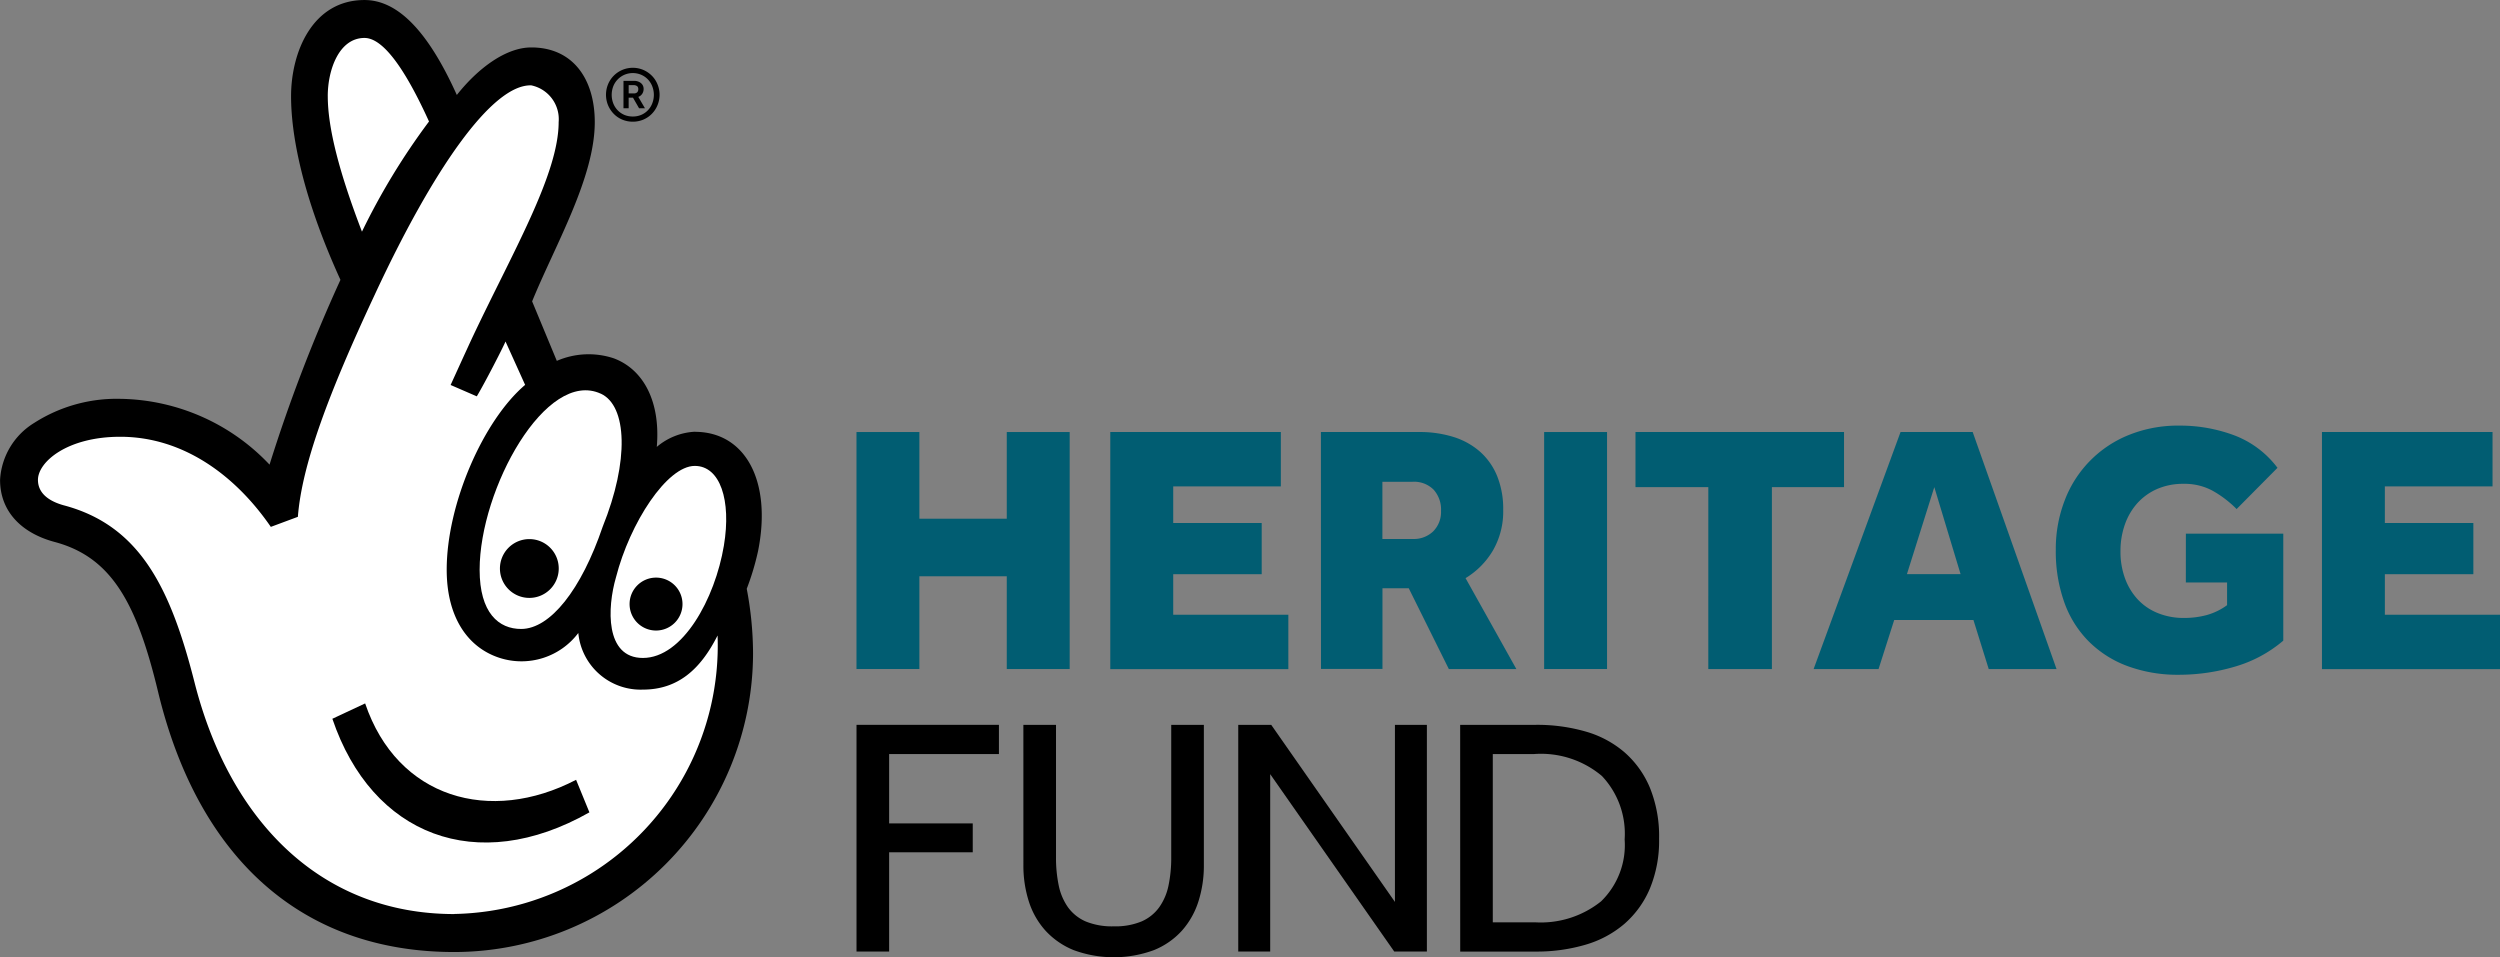
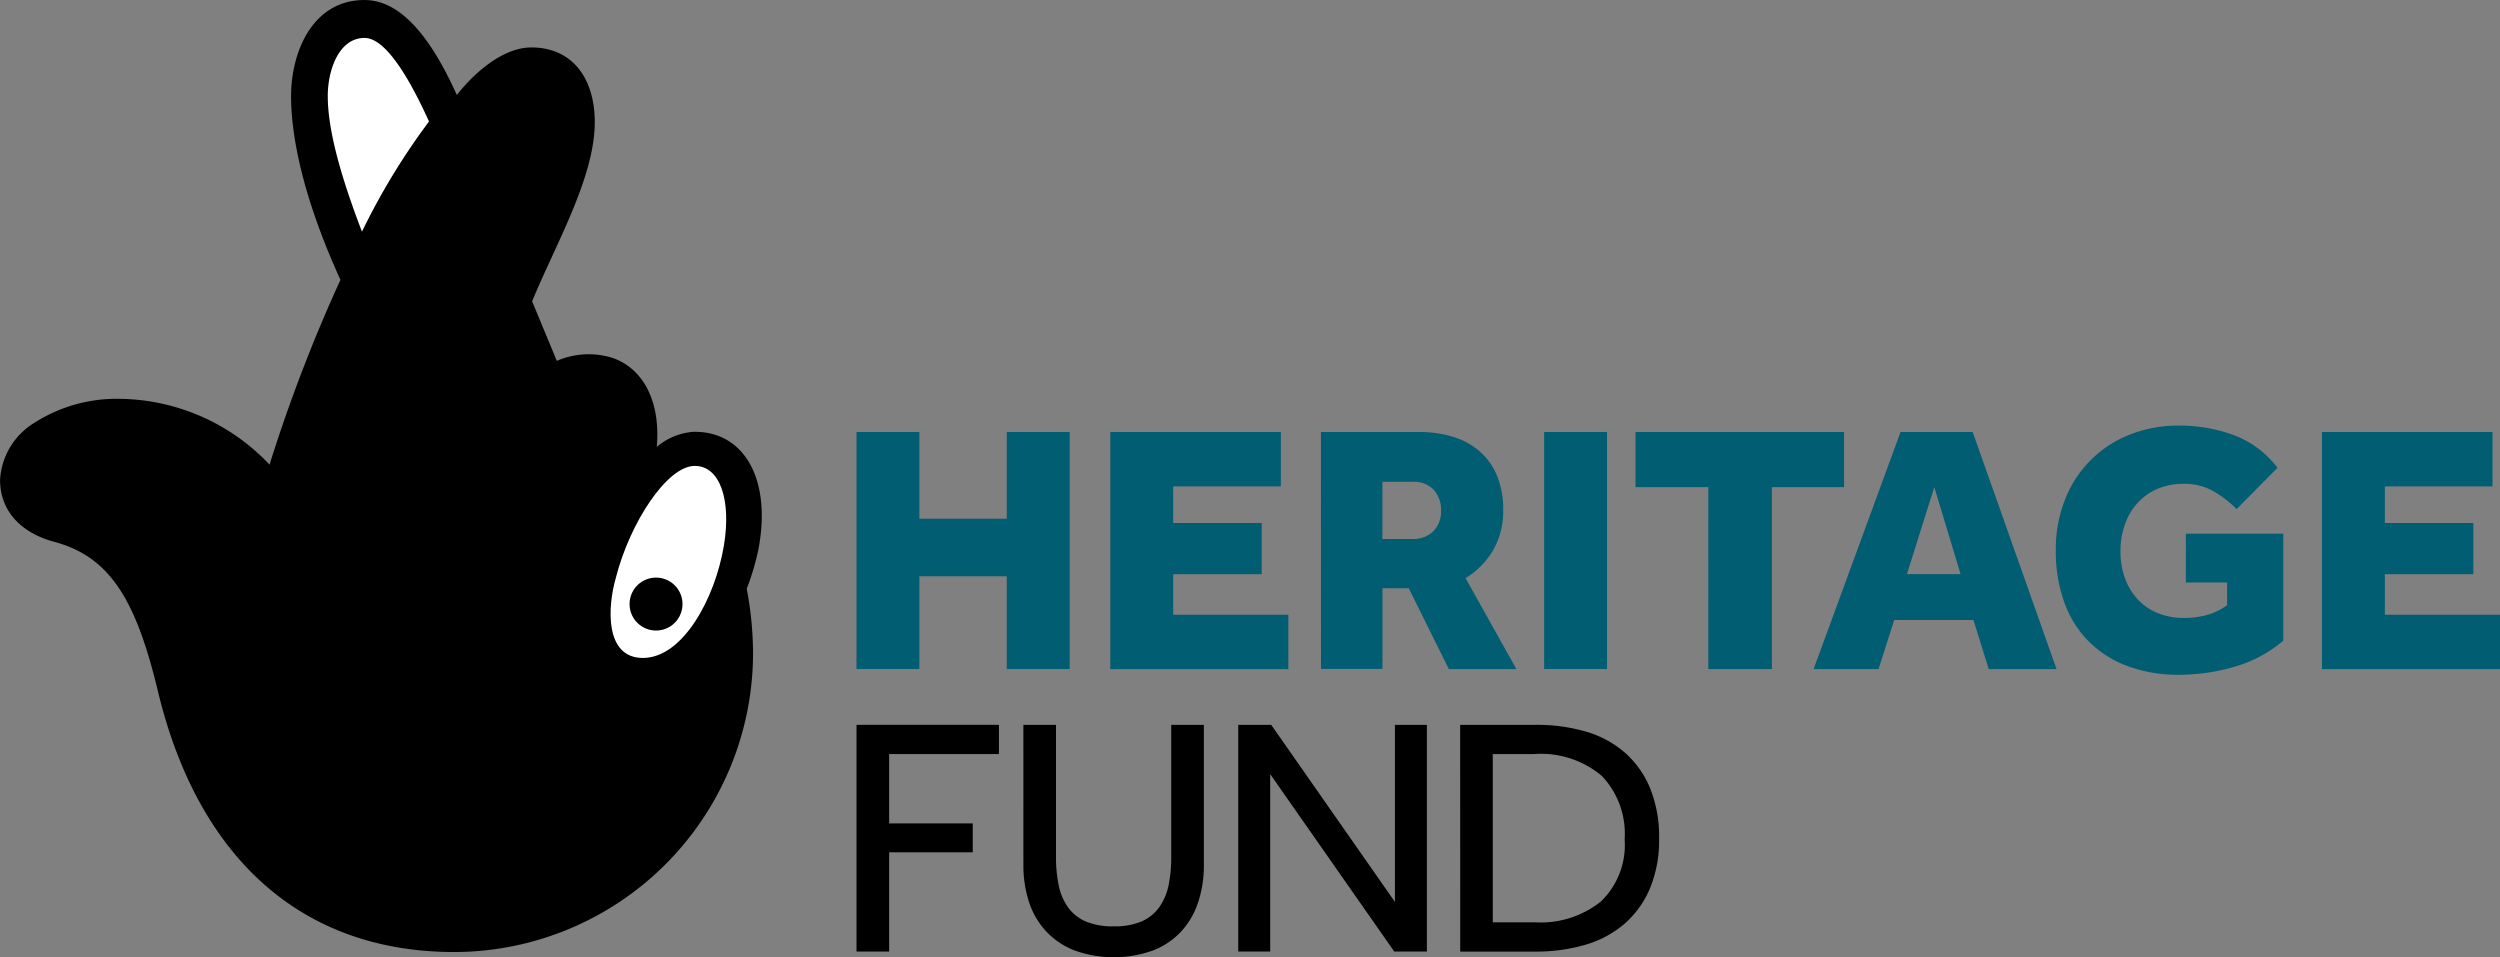
<svg xmlns="http://www.w3.org/2000/svg" width="154" height="58.971" viewBox="0 0 154 58.971">
  <rect x="0" y="0" width="154" height="58.971" fill="#808080" stroke="none" />
  <g id="Group_884" data-name="Group 884" transform="translate(-428.031 -42.52)">
    <path id="Path_328" data-name="Path 328" d="M470.762,78.682h8.773v1.8h-6.763v4.272h5.15v1.779h-5.15v6.114h-2.01" transform="translate(10.03 8.488)" />
    <g id="Group_576" data-name="Group 576" transform="translate(491.071 87.17)">
      <path id="Path_329" data-name="Path 329" d="M479.087,78.682h2.01v8.166a8.338,8.338,0,0,0,.167,1.727,3.549,3.549,0,0,0,.575,1.35,2.65,2.65,0,0,0,1.089.869,4.261,4.261,0,0,0,1.729.3,4.2,4.2,0,0,0,1.706-.3,2.63,2.63,0,0,0,1.088-.869,3.53,3.53,0,0,0,.577-1.35,8.338,8.338,0,0,0,.167-1.727V78.682h2.01V87.33a7.245,7.245,0,0,1-.335,2.23,4.97,4.97,0,0,1-1.016,1.8,4.7,4.7,0,0,1-1.727,1.2,7.16,7.16,0,0,1-4.94,0,4.8,4.8,0,0,1-1.738-1.2,4.885,4.885,0,0,1-1.026-1.8,7.245,7.245,0,0,1-.335-2.23" transform="translate(-479.087 -78.682)" />
    </g>
    <path id="Path_330" data-name="Path 330" d="M489.807,78.682h2.031l7.621,10.909V78.682h1.968V92.648h-2.01l-7.642-10.93v10.93h-1.968" transform="translate(14.5 8.488)" />
    <g id="Group_577" data-name="Group 577" transform="translate(428.031 42.52)">
      <path id="Path_331" data-name="Path 331" d="M505.483,90.846a5.938,5.938,0,0,0,4.072-1.287,4.836,4.836,0,0,0,1.456-3.821,5.169,5.169,0,0,0-1.4-3.905,5.823,5.823,0,0,0-4.187-1.351h-2.535V90.846m-2.01-12.164h4.67a10.776,10.776,0,0,1,3.047.409,6.338,6.338,0,0,1,2.4,1.277,5.933,5.933,0,0,1,1.571,2.188,7.944,7.944,0,0,1,.566,3.141,7.69,7.69,0,0,1-.566,3.067,5.947,5.947,0,0,1-1.571,2.178,6.444,6.444,0,0,1-2.408,1.288,10.65,10.65,0,0,1-3.056.419h-4.65" transform="translate(-410.933 -34.032)" />
      <path id="Path_332" data-name="Path 332" d="M470.83,69.115a3.915,3.915,0,0,0-2.341.935c.236-2.731-.777-4.755-2.648-5.457a4.922,4.922,0,0,0-3.51.157l-1.521-3.666c1.4-3.433,3.859-7.61,3.859-11.042,0-2.648-1.34-4.6-3.912-4.6-1.562,0-3.279,1.278-4.585,2.929-1.79-3.976-3.663-5.849-5.688-5.849-3.2,0-4.523,3.2-4.523,5.928,0,2.261.622,6,3.042,11.309a97.006,97.006,0,0,0-4.368,11.383,12.888,12.888,0,0,0-9.2-4.054,9.413,9.413,0,0,0-5.3,1.485,4.4,4.4,0,0,0-2.1,3.508c0,1.948,1.325,3.276,3.352,3.821,3.507.933,5.066,3.741,6.392,9.278,2.418,9.983,8.653,15.985,18.24,15.985a18.432,18.432,0,0,0,18.4-18.4,21.569,21.569,0,0,0-.389-3.976,15.827,15.827,0,0,0,.7-2.337c.857-4.291-.78-7.332-3.9-7.332" transform="translate(-428.031 -42.52)" />
-       <path id="Path_333" data-name="Path 333" d="M459.425,62.2c1.626.753,1.755,4.142.116,8.195-1.325,3.9-3.233,6.285-5.009,6.3-1.4.009-2.572-.991-2.572-3.644,0-4.991,4.1-12.4,7.465-10.848" transform="translate(-422.415 -37.951)" fill="#fff" />
      <path id="Path_334" data-name="Path 334" d="M444.383,48c0-1.636.7-3.587,2.262-3.587q1.637,0,3.975,5.146a41.676,41.676,0,0,0-4.13,6.786c-1.406-3.665-2.106-6.395-2.106-8.345" transform="translate(-424.193 -42.075)" fill="#fff" />
-       <path id="Path_335" data-name="Path 335" d="M455.571,97.826c-8.182,0-13.8-5.692-15.981-14.193-1.48-5.85-3.352-9.746-8.106-10.994-.546-.157-1.559-.546-1.559-1.559,0-1.1,1.793-2.655,5.067-2.655,3.883,0,7.1,2.383,9.278,5.551l1.666-.62c.247-3.194,1.874-7.564,4.727-13.665,3.586-7.719,7.23-12.981,9.649-12.913A2.128,2.128,0,0,1,462,49.041c0,3.2-2.819,7.986-5.283,13.2-.248.524-1.372,2.994-1.372,2.994l1.613.7c.528-.887,1.622-3.023,1.769-3.379l1.208,2.673c-2.572,2.184-4.831,7.328-4.831,11.385,0,2.963,1.324,4.814,3.273,5.436a4.384,4.384,0,0,0,4.834-1.538A3.856,3.856,0,0,0,467.189,84c2.139,0,3.539-1.226,4.6-3.334a16.535,16.535,0,0,1-16.219,17.155" transform="translate(-427.587 -41.52)" fill="#fff" />
      <path id="Path_336" data-name="Path 336" d="M465.473,70.675c-.548,3.277-2.539,6.919-4.99,6.919-2.34,0-2.2-3.1-1.657-4.97.858-3.352,3.139-6.86,4.854-6.86,1.559,0,2.261,2.105,1.793,4.91" transform="translate(-420.881 -37.064)" fill="#fff" />
      <path id="Path_337" data-name="Path 337" d="M460.447,84.324c-6.943,3.941-13.4,1.425-15.834-5.765l2.019-.946c1.985,5.856,7.7,7.461,12.994,4.706" transform="translate(-424.139 -34.283)" />
      <path id="Path_338" data-name="Path 338" d="M456.595,71.225a1.811,1.811,0,1,1-1.81-1.809,1.808,1.808,0,0,1,1.81,1.809" transform="translate(-422.177 -36.207)" />
      <path id="Path_339" data-name="Path 339" d="M462.7,72.967a1.63,1.63,0,1,1-1.63-1.63,1.629,1.629,0,0,1,1.63,1.63" transform="translate(-420.658 -35.756)" />
-       <path id="Path_340" data-name="Path 340" d="M459.975,47.482a.282.282,0,0,0,.212-.07.271.271,0,0,0,.065-.191.228.228,0,0,0-.07-.185.348.348,0,0,0-.228-.062h-.294v.509m-.319-.775h.646a.7.7,0,0,1,.267.046.557.557,0,0,1,.189.117.446.446,0,0,1,.106.158.487.487,0,0,1,.032.174.543.543,0,0,1-.08.293.49.49,0,0,1-.248.2l.409.7H460.3l-.374-.652h-.267v.652h-.319m.575.509a1.307,1.307,0,0,0,.517-.1,1.248,1.248,0,0,0,.411-.283,1.281,1.281,0,0,0,.27-.426,1.447,1.447,0,0,0,0-1.051,1.268,1.268,0,0,0-.682-.711,1.321,1.321,0,0,0-1.032,0,1.295,1.295,0,0,0-.688.711,1.481,1.481,0,0,0,0,1.051,1.3,1.3,0,0,0,.272.426,1.281,1.281,0,0,0,.41.283,1.325,1.325,0,0,0,.521.1m0,.319a1.648,1.648,0,0,1-.649-.128,1.572,1.572,0,0,1-.522-.354,1.689,1.689,0,0,1-.351-.527,1.706,1.706,0,0,1,0-1.3,1.647,1.647,0,0,1,.873-.879,1.665,1.665,0,0,1,1.3,0,1.673,1.673,0,0,1,.52.354,1.591,1.591,0,0,1,.348.525,1.677,1.677,0,0,1,0,1.3,1.641,1.641,0,0,1-.348.527,1.6,1.6,0,0,1-.522.354,1.65,1.65,0,0,1-.648.128" transform="translate(-420.934 -41.728)" />
    </g>
    <path id="Path_341" data-name="Path 341" d="M470.761,64.074h3.875v5.34h5.383v-5.34h3.875v14.6h-3.875V72.96h-5.383v5.713h-3.875" transform="translate(10.029 5.059)" fill="#015d72" />
    <path id="Path_342" data-name="Path 342" d="M483.423,64.074H493.93v3.349H487.3v2.255h5.451v3.152H487.3v2.5h7.092v3.349H483.423" transform="translate(13.001 5.059)" fill="#015d72" />
    <g id="Group_578" data-name="Group 578" transform="translate(509.404 69.133)">
      <path id="Path_343" data-name="Path 343" d="M499.6,70.662a1.71,1.71,0,0,0,1.247-.47,1.685,1.685,0,0,0,.482-1.259,1.823,1.823,0,0,0-.461-1.313,1.7,1.7,0,0,0-1.292-.482h-1.859v3.524m-3.787-6.588h6.043a6.959,6.959,0,0,1,2.132.306,4.5,4.5,0,0,1,1.631.909,4.047,4.047,0,0,1,1.051,1.5,5.4,5.4,0,0,1,.372,2.079,4.79,4.79,0,0,1-.635,2.506,4.892,4.892,0,0,1-1.684,1.7l3.13,5.6h-4.16L499.342,73.7h-1.62v4.968h-3.787" transform="translate(-493.935 -64.074)" fill="#015d72" />
    </g>
    <rect id="Rectangle_285" data-name="Rectangle 285" width="3.875" height="14.599" transform="translate(523.15 69.133)" fill="#015d72" />
    <path id="Path_344" data-name="Path 344" d="M514.112,67.467h-4.487V64.074h12.847v3.393h-4.443V78.674h-3.918" transform="translate(19.151 5.059)" fill="#015d72" />
    <path id="Path_345" data-name="Path 345" d="M527.567,72.829l-1.619-5.362-1.687,5.362m-.393-8.755h4.444l5.165,14.6H529.3l-.941-3.02h-4.881l-.964,3.02h-4" transform="translate(21.236 5.059)" fill="#015d72" />
    <g id="Group_579" data-name="Group 579" transform="translate(554.671 68.739)">
      <path id="Path_346" data-name="Path 346" d="M538.607,70.409h6V77a8.053,8.053,0,0,1-3.009,1.609,12.155,12.155,0,0,1-3.405.493,8.934,8.934,0,0,1-3.184-.536,6.624,6.624,0,0,1-2.4-1.534,6.5,6.5,0,0,1-1.5-2.418,9.315,9.315,0,0,1-.515-3.2,8.3,8.3,0,0,1,.557-3.074,7.009,7.009,0,0,1,3.962-4.017,8.051,8.051,0,0,1,3.074-.569,9.526,9.526,0,0,1,3.405.6,5.973,5.973,0,0,1,2.658,2l-2.518,2.54a6.68,6.68,0,0,0-1.456-1.116,3.6,3.6,0,0,0-1.8-.438,3.992,3.992,0,0,0-1.664.328,3.565,3.565,0,0,0-1.215.887,3.912,3.912,0,0,0-.756,1.314,4.883,4.883,0,0,0-.262,1.609,4.764,4.764,0,0,0,.284,1.7,3.833,3.833,0,0,0,.788,1.292,3.445,3.445,0,0,0,1.227.832,4.225,4.225,0,0,0,1.619.3,5.358,5.358,0,0,0,1.379-.174,3.9,3.9,0,0,0,1.269-.614v-1.4h-2.54" transform="translate(-530.597 -63.755)" fill="#015d72" />
    </g>
    <path id="Path_347" data-name="Path 347" d="M543.874,64.074h10.507v3.349h-6.633v2.255H553.2v3.152h-5.451v2.5h7.092v3.349H543.874" transform="translate(27.19 5.059)" fill="#015d72" />
  </g>
</svg>